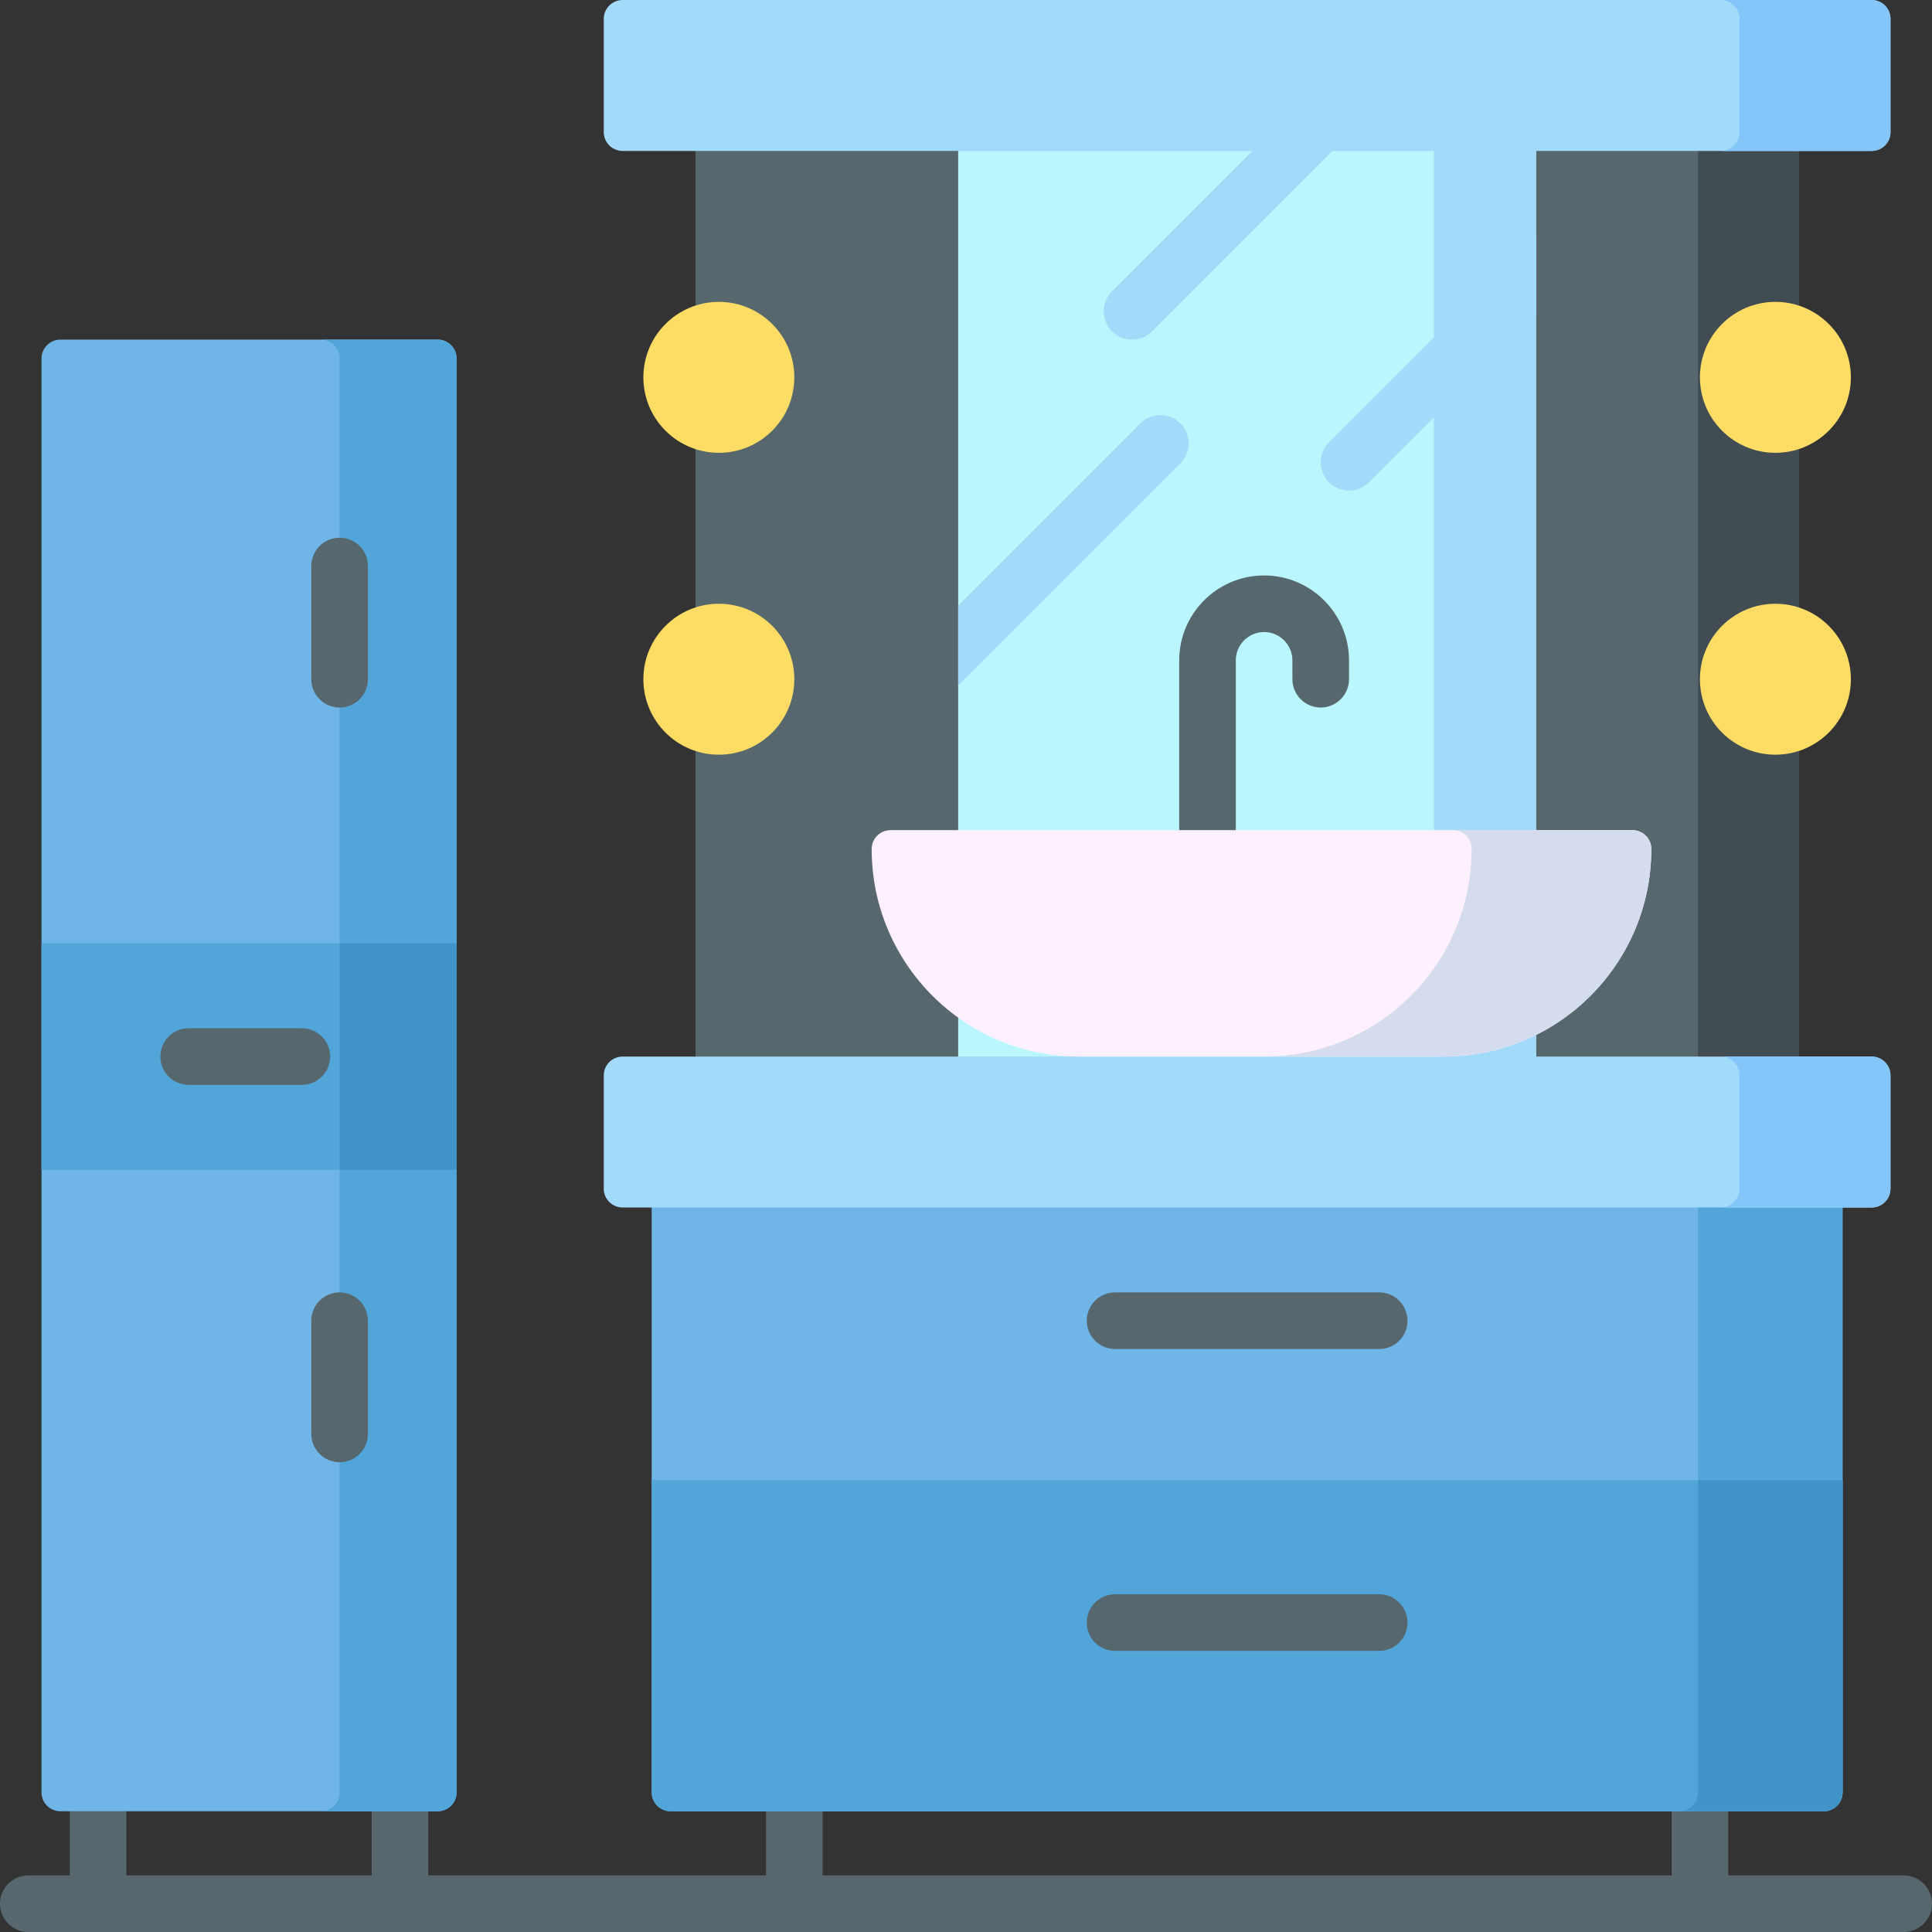
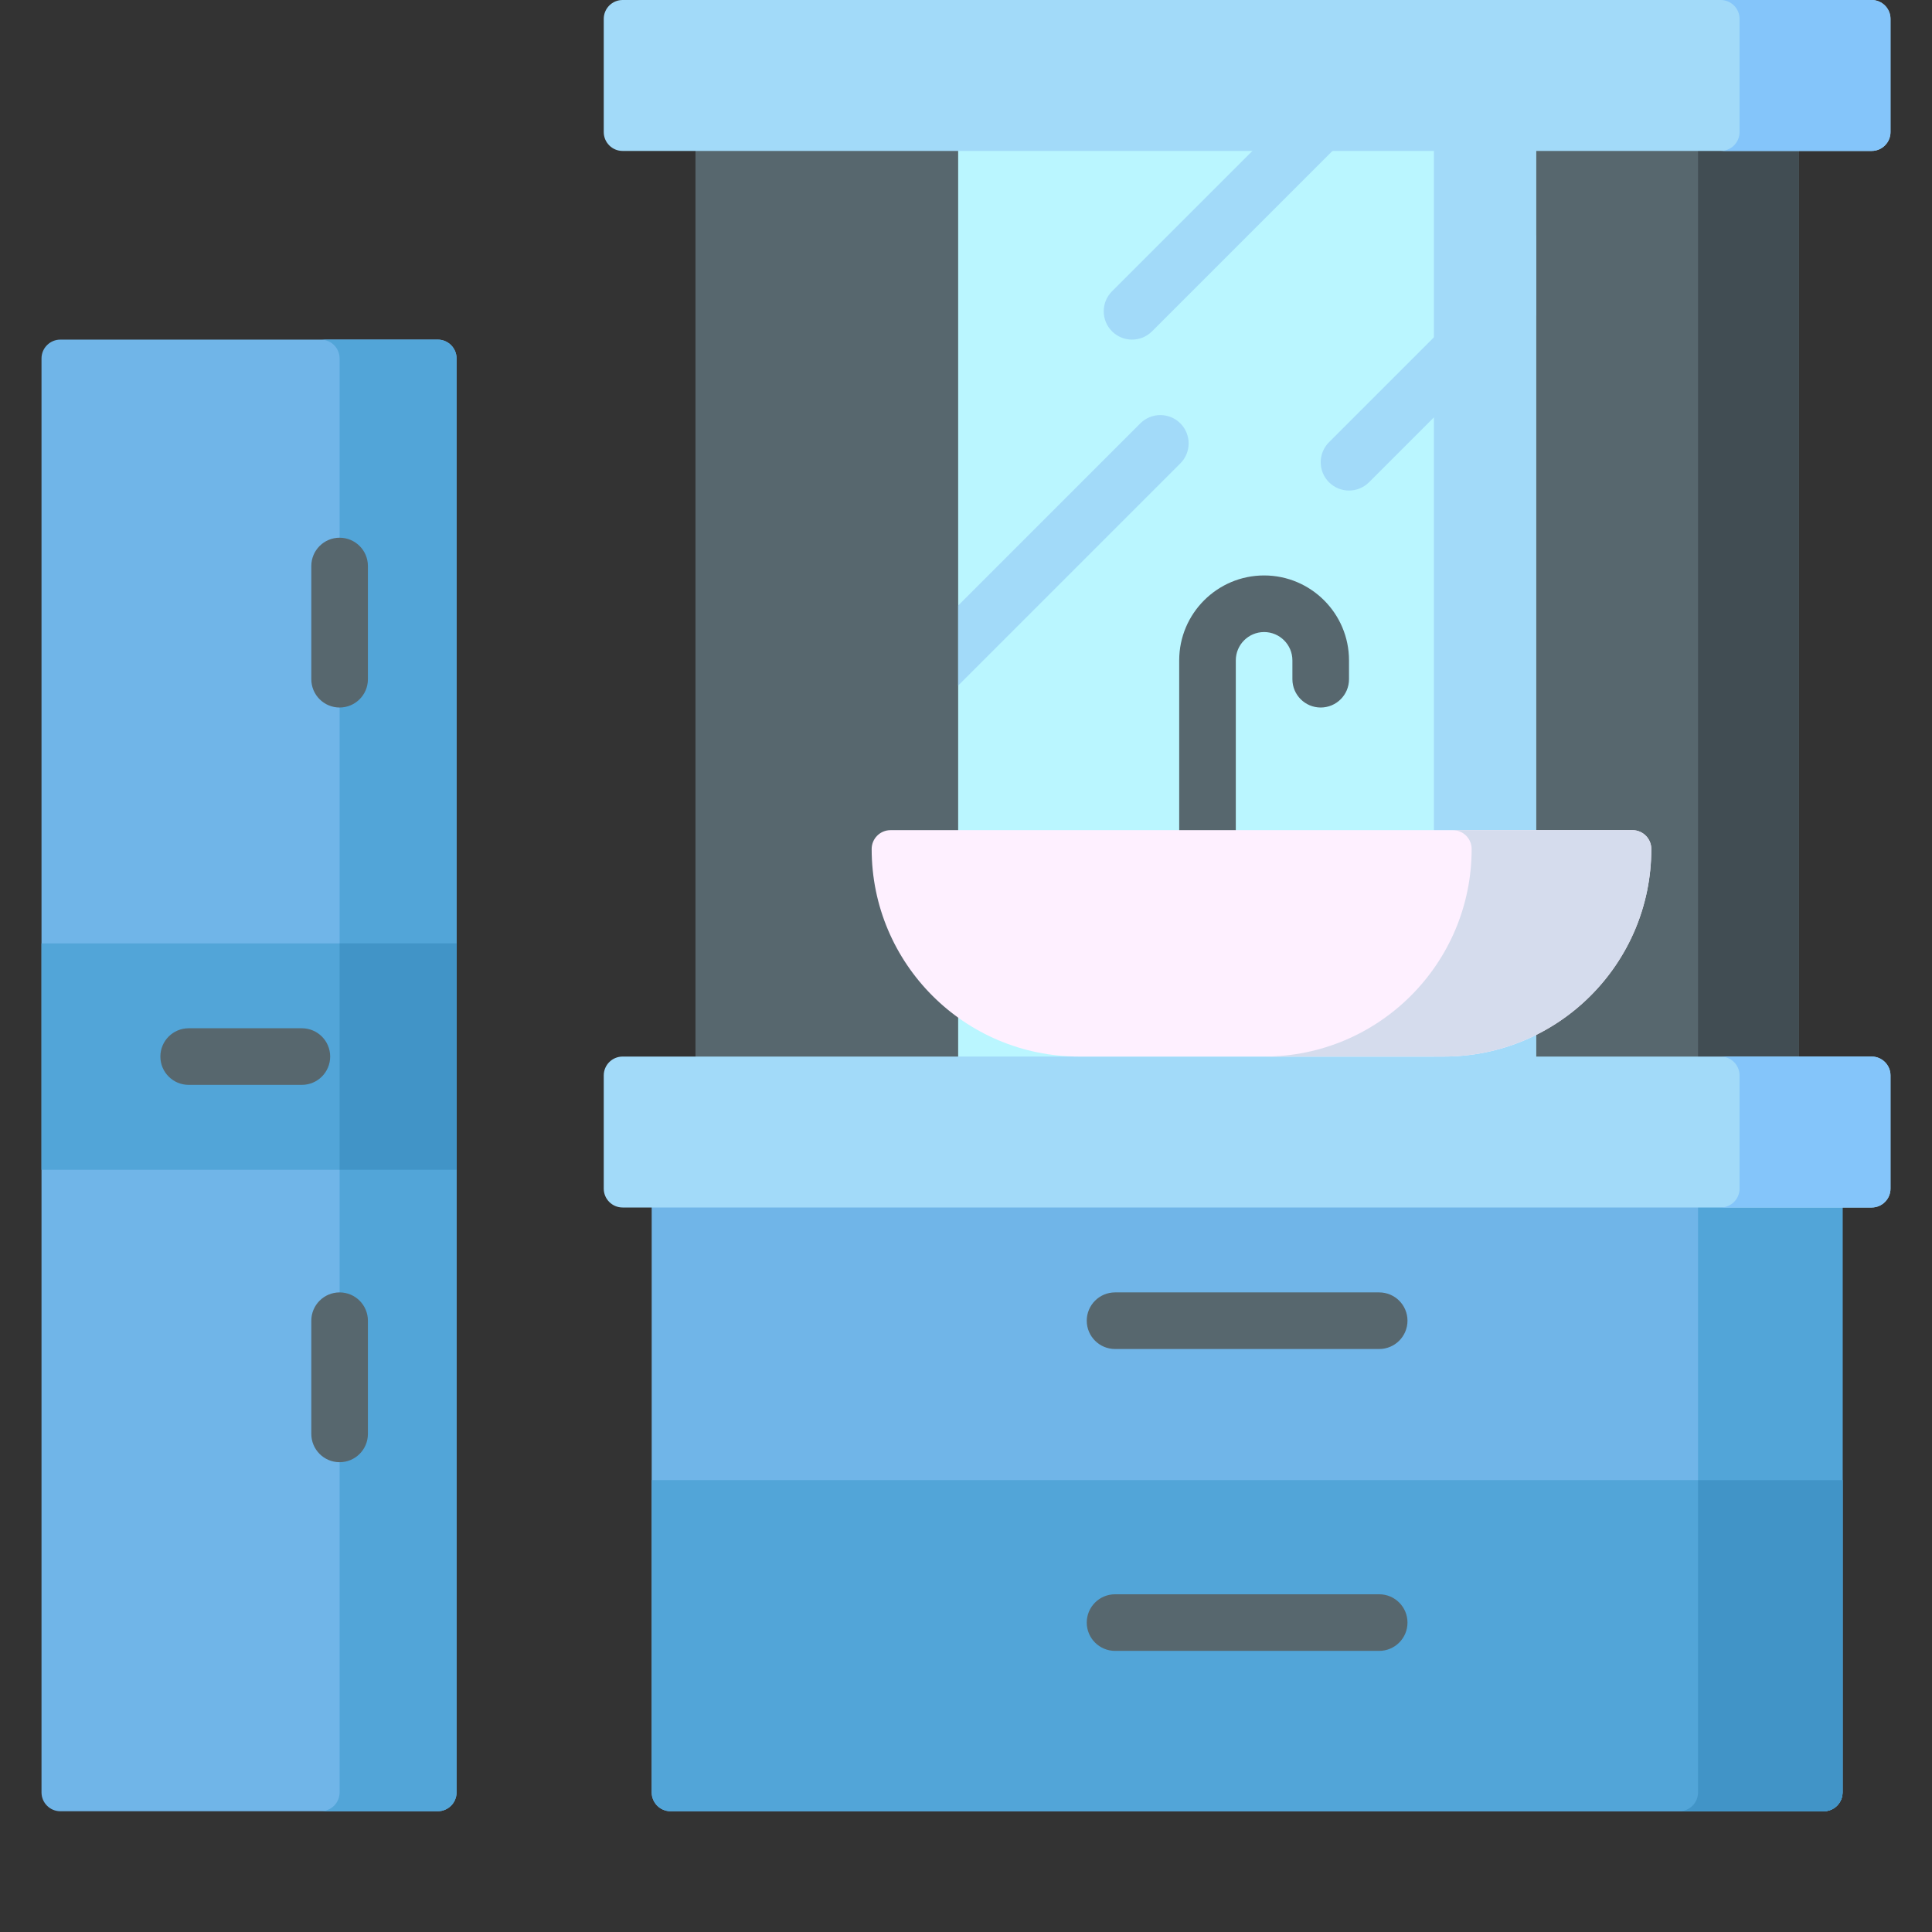
<svg xmlns="http://www.w3.org/2000/svg" version="1.1" id="Capa_1" x="0px" y="0px" viewBox="0 0 512 512" style="enable-background:new 0 0 512 512;" xml:space="preserve">
  <rect x="0" y="0" width="512" height="512" fill="#333333" stroke="none" />
  <g>
-     <path style="fill:#57676E;" d="M512,504.5c0,4.143-3.357,7.5-7.5,7.5H7.5c-4.143,0-7.5-3.357-7.5-7.5s3.357-7.5,7.5-7.5h11V374.5c0-4.143,3.357-7.5,7.5-7.5s7.5,3.357,7.5,7.5V497h65V374.5c0-4.143,3.357-7.5,7.5-7.5s7.5,3.357,7.5,7.5V497H203V374.5c0-4.143,3.357-7.5,7.5-7.5s7.5,3.357,7.5,7.5V497h225V374.5c0-4.143,3.357-7.5,7.5-7.5s7.5,3.357,7.5,7.5V497h46.5C508.643,497,512,500.357,512,504.5z" />
    <path style="fill:#57676E;" d="M471.692,350H189.308c-2.761,0-5-2.239-5-5V5c0-2.761,2.239-5,5-5h282.385c2.761,0,5,2.239,5,5v340C476.692,347.761,474.454,350,471.692,350z" />
  </g>
  <path style="fill:#414D53;" d="M471.692,350H455c-2.761,0-5-2.239-5-5V5c0-2.761,2.239-5,5-5h16.692c2.761,0,5,2.239,5,5v340C476.692,347.761,474.454,350,471.692,350z" />
  <path style="fill:#BAF6FF;" d="M402.077,350H258.923c-2.761,0-5-2.239-5-5V5c0-2.761,2.239-5,5-5h143.154c2.761,0,5,2.239,5,5v340C407.077,347.761,404.838,350,402.077,350z" />
  <path style="fill:#70B5E8;" d="M121,95v380c0,2.761-2.239,5-5,5H16c-2.761,0-5-2.239-5-5V95c0-2.761,2.239-5,5-5h100C118.761,90,121,92.239,121,95z M483.295,304.5h-305.59c-2.761,0-5,2.239-5,5V475c0,2.761,2.239,5,5,5h305.59c2.761,0,5-2.239,5-5V309.5C488.295,306.739,486.056,304.5,483.295,304.5z" />
  <g>
    <path style="fill:#52A5D8;" d="M121,95v380c0,2.761-2.239,5-5,5H85c2.761,0,5-2.239,5-5V95c0-2.761-2.239-5-5-5h31C118.761,90,121,92.239,121,95z M483.295,304.5H445c2.761,0,5,2.239,5,5V475c0,2.761-2.239,5-5,5h38.295c2.761,0,5-2.239,5-5V309.5C488.295,306.739,486.056,304.5,483.295,304.5z" />
    <path style="fill:#52A5D8;" d="M11,250h110v60H11V250z M172.705,392.25V475c0,2.761,2.239,5,5,5h305.59c2.761,0,5-2.239,5-5v-82.75H172.705z" />
  </g>
  <path style="fill:#4194C7;" d="M90,250h31v60H90V250z M450,392.25V475c0,2.761-2.239,5-5,5h38.295c2.761,0,5-2.239,5-5v-82.75H450z" />
  <g>
    <path style="fill:#A2DAF9;" d="M294.696,87.804c-2.929-2.93-2.929-7.678,0-10.607l50-50c2.93-2.928,7.678-2.928,10.607,0c2.929,2.93,2.929,7.678,0,10.607l-50,50C303.839,89.268,301.919,90,300,90S296.161,89.268,294.696,87.804z M302.197,112.196l-48.273,48.273v21.215l58.881-58.881c2.929-2.93,2.929-7.678,0-10.607C309.874,109.268,305.126,109.268,302.197,112.196z M352.197,117.196c-2.929,2.93-2.929,7.678,0,10.607c1.465,1.464,3.385,2.196,5.304,2.196s3.839-0.732,5.304-2.196l44.273-44.273V62.316L352.197,117.196z" />
    <path style="fill:#A2DAF9;" d="M407.077,40v240H496c2.761,0,5,2.239,5,5v30c0,2.761-2.239,5-5,5H165c-2.761,0-5-2.239-5-5v-30c0-2.761,2.239-5,5-5h215V40H165c-2.761,0-5-2.239-5-5V5c0-2.761,2.239-5,5-5h220h17.077H496c2.761,0,5,2.239,5,5v30c0,2.761-2.239,5-5,5H407.077z" />
  </g>
  <path style="fill:#84C5FA;" d="M501,5v30c0,2.761-2.239,5-5,5h-40c2.761,0,5-2.239,5-5V5c0-2.761-2.239-5-5-5h40C498.761,0,501,2.239,501,5z M496,280h-40c2.761,0,5,2.239,5,5v30c0,2.761-2.239,5-5,5h40c2.761,0,5-2.239,5-5v-30C501,282.239,498.761,280,496,280z" />
  <path style="fill:#57676E;" d="M357.5,175v5c0,4.143-3.357,7.5-7.5,7.5s-7.5-3.357-7.5-7.5v-5c0-4.136-3.364-7.5-7.5-7.5s-7.5,3.364-7.5,7.5v65c0,4.143-3.357,7.5-7.5,7.5s-7.5-3.357-7.5-7.5v-65c0-12.406,10.094-22.5,22.5-22.5S357.5,162.594,357.5,175z" />
  <path style="fill:#FEF0FF;" d="M437.615,225L437.615,225c0,30.376-24.624,55-55,55H286c-30.376,0-55-24.624-55-55l0,0c0-2.761,2.239-5,5-5h196.615C435.377,220,437.615,222.239,437.615,225z" />
  <path style="fill:#D5DCED;" d="M437.615,225L437.615,225c0,30.375-24.624,55-55,55H335c30.376,0,55-24.625,55-55l0,0c0-2.761-2.239-5-5-5h47.615C435.377,220,437.615,222.239,437.615,225z" />
-   <path style="fill:#FFDC64;" d="M210.5,100c0,11.046-8.954,20-20,20s-20-8.954-20-20s8.954-20,20-20S210.5,88.954,210.5,100z M190.5,160c-11.046,0-20,8.954-20,20s8.954,20,20,20s20-8.954,20-20S201.546,160,190.5,160z M470.5,120c11.046,0,20-8.954,20-20s-8.954-20-20-20s-20,8.954-20,20S459.454,120,470.5,120z M470.5,160c-11.046,0-20,8.954-20,20s8.954,20,20,20s20-8.954,20-20S481.546,160,470.5,160z" />
  <path style="fill:#57676E;" d="M288,350c0-4.143,3.357-7.5,7.5-7.5h70c4.143,0,7.5,3.357,7.5,7.5s-3.357,7.5-7.5,7.5h-70C291.357,357.5,288,354.143,288,350z M365.5,422.5h-70c-4.143,0-7.5,3.357-7.5,7.5s3.357,7.5,7.5,7.5h70c4.143,0,7.5-3.357,7.5-7.5S369.643,422.5,365.5,422.5z M87.5,280c0-4.143-3.357-7.5-7.5-7.5H50c-4.143,0-7.5,3.357-7.5,7.5s3.357,7.5,7.5,7.5h30C84.143,287.5,87.5,284.143,87.5,280z M90,142.5c-4.143,0-7.5,3.357-7.5,7.5v30c0,4.143,3.357,7.5,7.5,7.5s7.5-3.357,7.5-7.5v-30C97.5,145.857,94.143,142.5,90,142.5z M90,342.5c-4.143,0-7.5,3.357-7.5,7.5v30c0,4.143,3.357,7.5,7.5,7.5s7.5-3.357,7.5-7.5v-30C97.5,345.857,94.143,342.5,90,342.5z" />
  <g />
  <g />
  <g />
  <g />
  <g />
  <g />
  <g />
  <g />
  <g />
  <g />
  <g />
  <g />
  <g />
  <g />
  <g />
</svg>